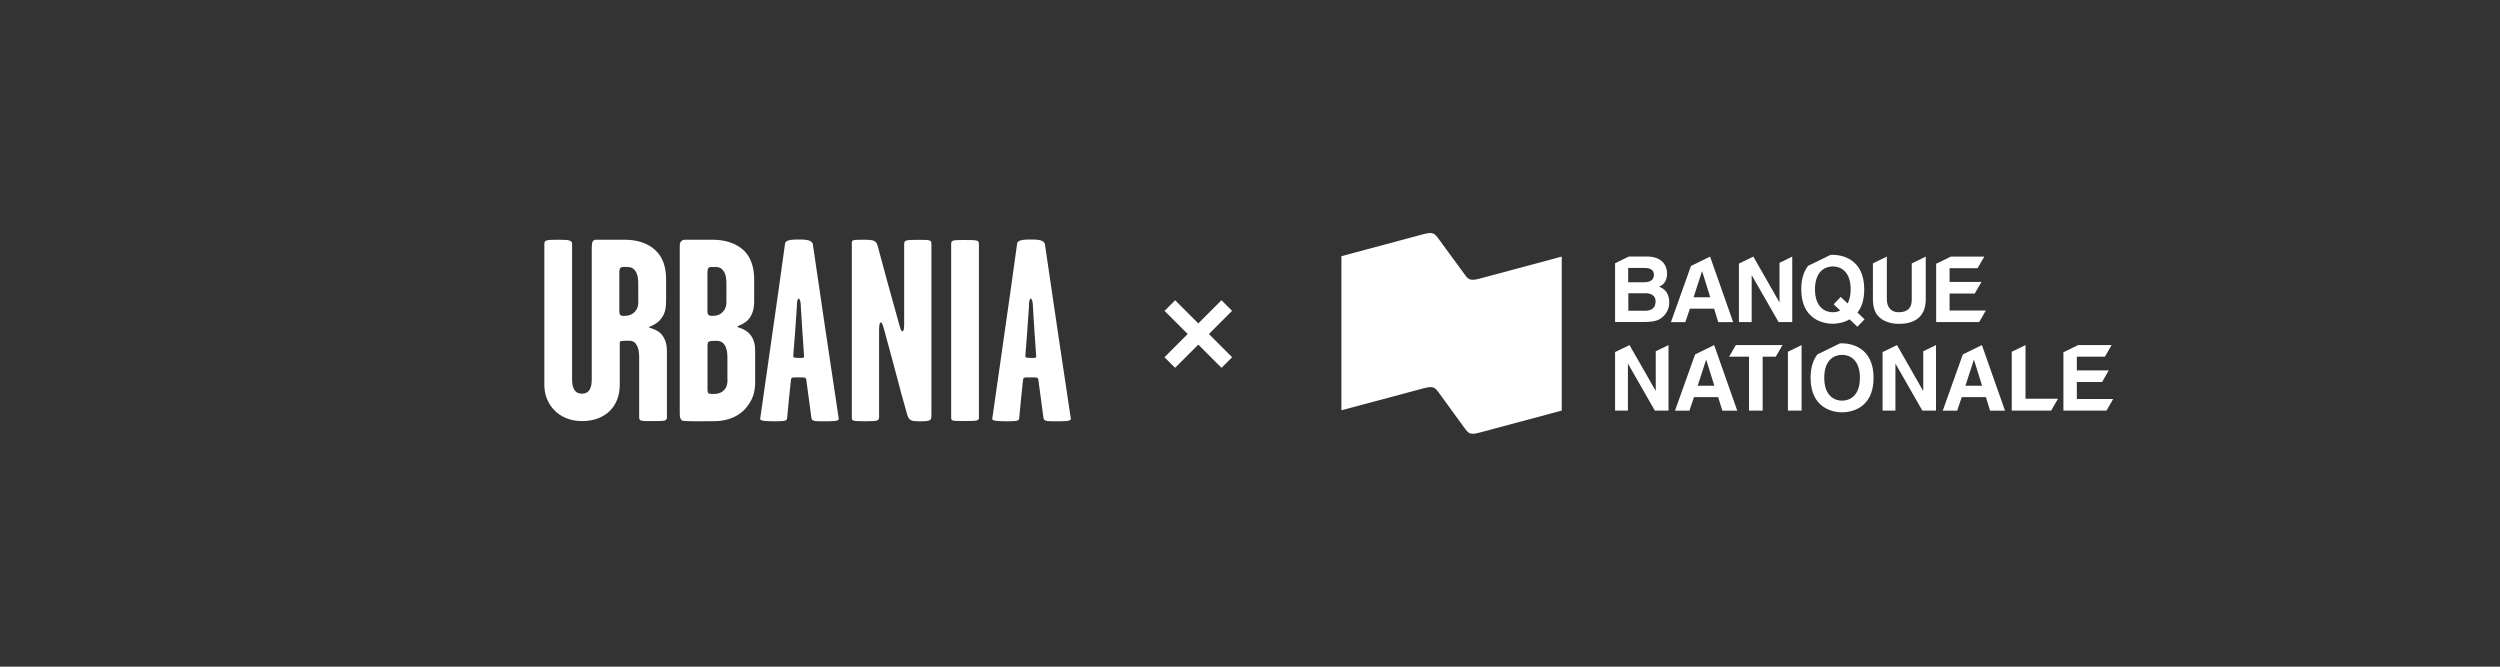
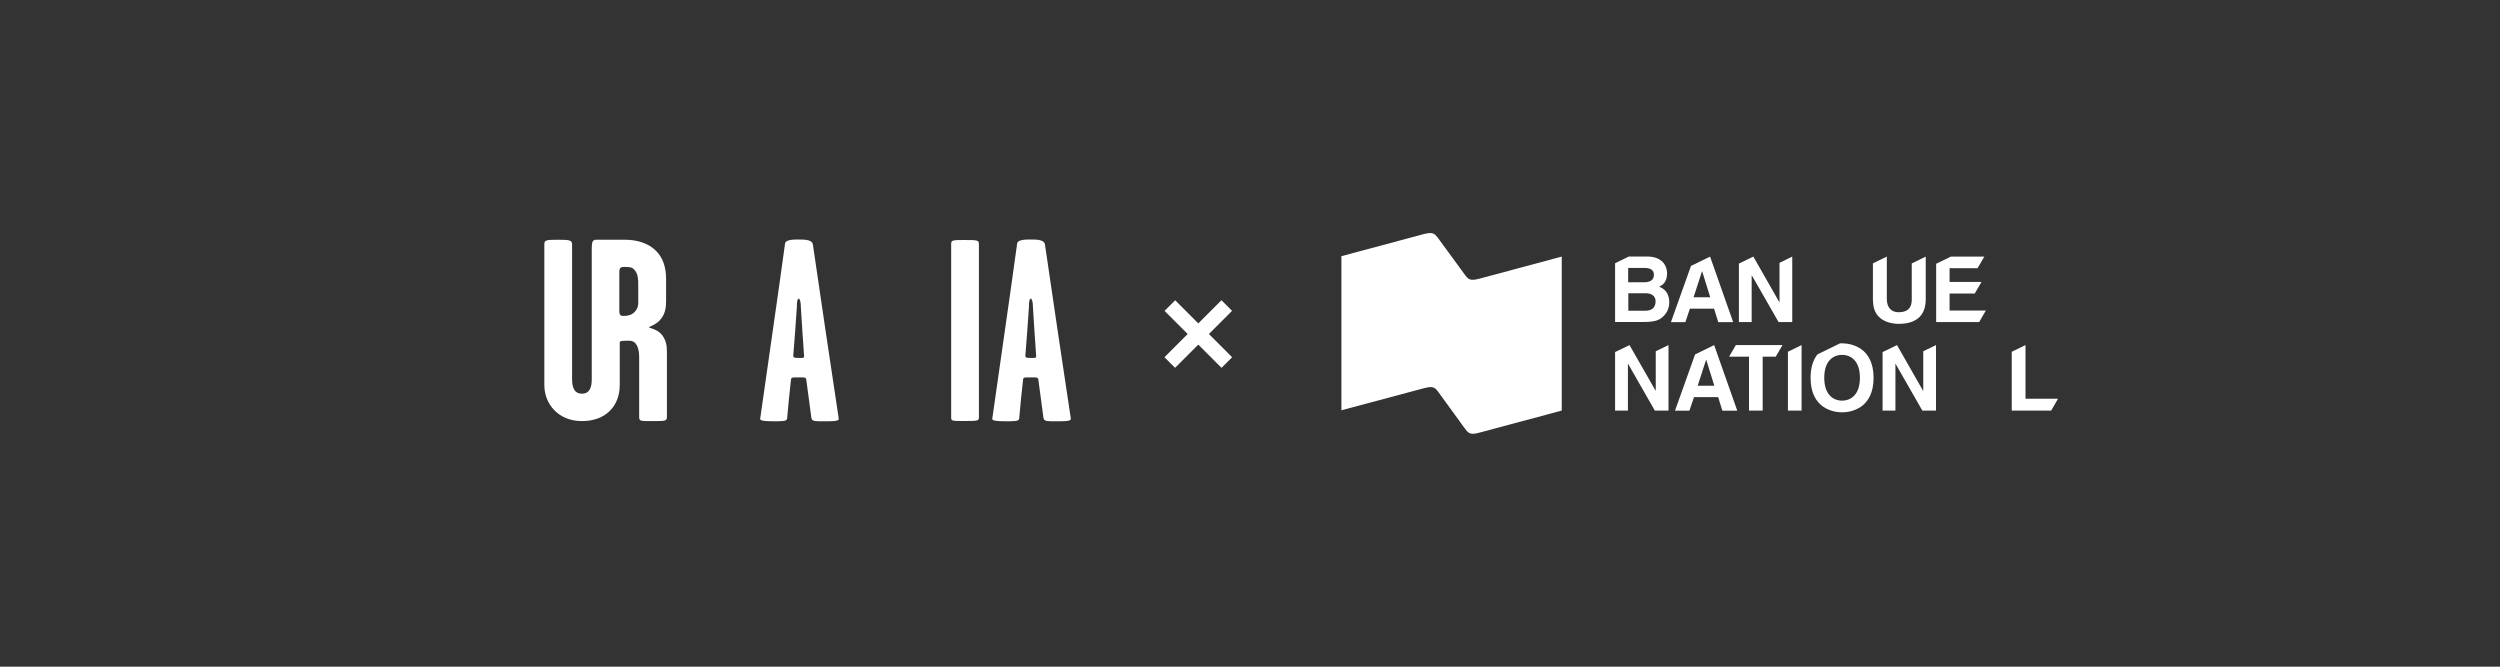
<svg xmlns="http://www.w3.org/2000/svg" id="b" width="300" height="80" viewBox="0 0 300 80">
  <rect x="0" y="0" width="300" height="80" fill="#333333" stroke="none" />
  <g id="c">
    <path d="M177.46,33.46c-.45.1-.78.18-1.11.05-.26-.1-.45-.38-.63-.63l-3.08-4.21c-.18-.25-.39-.53-.64-.64-.33-.13-.66-.05-1.11.05l-9.92,2.66v18.49l9.96-2.66c.46-.1.79-.18,1.12-.05.25.1.45.38.63.63l3.06,4.21c.18.25.38.52.63.63.33.12.66.05,1.11-.06l9.93-2.66v-18.48l-9.95,2.67Z" fill="#fff" stroke-width="0" />
    <path d="M199.09,34.41c.33-.16.96-.48.96-1.61,0-.81-.49-2.02-2.42-2.02h-2.16l-1.66.81v7.05h3.33c1.61,0,2.04-.27,2.49-.71.42-.41.68-1,.68-1.62,0-.78-.25-1.54-1.22-1.91ZM195.39,32.15h1.88c.74,0,1.2.2,1.2.84s-.51.88-1.16.88h-1.93v-1.72ZM197.41,37.29h-2.01v-2.1h2.09c.59,0,1.18.26,1.18.95,0,.8-.46,1.15-1.26,1.15Z" fill="#fff" stroke-width="0" />
    <polygon points="238.3 37.26 238.3 37.26 233.95 37.26 233.95 35.22 236.97 35.22 237.78 33.83 233.95 33.83 233.95 32.18 237.31 32.18 238.12 30.79 234.11 30.79 232.34 31.65 232.34 38.65 237.5 38.65 238.3 37.26" fill="#fff" stroke-width="0" />
-     <path d="M222.89,37.52c.48-.61.82-1.51.82-2.8,0-3.69-2.74-4.14-3.78-4.14-.07,0-.16,0-.25,0l-2.71,1.32c-.48.62-.82,1.51-.82,2.81,0,3.69,2.74,4.14,3.78,4.14.46,0,1.27-.09,2.02-.53l.93.89.87-.89-.85-.81ZM221.71,36.41l-.83-.78-.84.89.79.74c-.3.15-.61.21-.89.21-.89,0-2.14-.55-2.14-2.75s1.25-2.75,2.14-2.75,2.14.55,2.14,2.75c0,.73-.14,1.28-.36,1.69Z" fill="#fff" stroke-width="0" />
    <path d="M229.41,31.61v4.36c0,.95-.46,1.5-1.59,1.5-.77,0-1.4-.48-1.4-1.58v-5.1h0l-1.67.81v4.4c.02.79.19,1.42.61,1.91.7.78,1.77.95,2.5.95,1.98,0,3.23-.89,3.23-2.96v-5.11h0l-1.67.82Z" fill="#fff" stroke-width="0" />
    <polygon points="213.54 31.54 213.54 36.26 213.52 36.26 210.4 30.79 208.67 31.63 208.67 38.65 210.2 38.65 210.2 33.05 210.22 33.05 213.43 38.65 215.07 38.65 215.07 30.79 213.54 31.54" fill="#fff" stroke-width="0" />
    <path d="M205.21,30.79h0l-2.29,1.12-2.41,6.75h1.73l.55-1.62h2.9l.5,1.62h1.79l-2.77-7.86ZM203.23,35.67l1.01-3.11h.02l.97,3.11h-2Z" fill="#fff" stroke-width="0" />
-     <polygon points="253.58 47.88 253.58 47.88 249.22 47.88 249.22 45.84 252.25 45.84 253.05 44.45 249.22 44.45 249.22 42.8 252.59 42.8 253.39 41.41 249.38 41.41 247.61 42.27 247.61 49.27 252.78 49.27 253.58 47.88" fill="#fff" stroke-width="0" />
    <polygon points="198.69 42.15 198.69 46.88 198.67 46.88 195.54 41.41 193.81 42.25 193.81 49.27 195.35 49.27 195.35 43.66 195.37 43.66 198.58 49.27 200.22 49.27 200.22 41.41 198.69 42.15" fill="#fff" stroke-width="0" />
    <path d="M205.7,41.41h0l-2.29,1.12-2.41,6.75h1.73l.55-1.62h2.9l.5,1.62h1.79l-2.77-7.86ZM203.72,46.29l1.01-3.11h.02l.97,3.11h-2Z" fill="#fff" stroke-width="0" />
-     <path d="M237.83,41.41h0l-2.29,1.12-2.41,6.75h1.73l.55-1.62h2.9l.5,1.62h1.79l-2.77-7.86ZM235.85,46.29l1.01-3.11h.02l.97,3.11h-2Z" fill="#fff" stroke-width="0" />
    <polygon points="213.9 41.41 208.3 41.41 207.5 42.79 207.5 42.8 209.88 42.8 209.88 49.27 211.52 49.27 211.52 42.8 213.09 42.8 213.9 41.41" fill="#fff" stroke-width="0" />
    <polygon points="214.55 42.21 214.55 49.27 216.19 49.27 216.19 41.41 216.19 41.41 214.55 42.21" fill="#fff" stroke-width="0" />
    <path d="M221.05,41.2c-.07,0-.15,0-.24,0l-2.72,1.33c-.48.62-.82,1.51-.82,2.81,0,3.69,2.74,4.14,3.78,4.14s3.78-.45,3.78-4.14-2.74-4.14-3.78-4.14ZM221.05,48.08c-.89,0-2.14-.55-2.14-2.75s1.25-2.75,2.14-2.75,2.14.55,2.14,2.75-1.25,2.75-2.14,2.75Z" fill="#fff" stroke-width="0" />
    <polygon points="230.79 42.15 230.79 46.88 230.76 46.88 227.64 41.41 225.91 42.25 225.91 49.27 227.45 49.27 227.45 43.66 227.47 43.66 230.68 49.27 232.32 49.27 232.32 41.41 230.79 42.15" fill="#fff" stroke-width="0" />
    <polygon points="246.96 47.85 243.06 47.85 243.06 41.41 241.41 42.21 241.41 49.27 246.14 49.27 246.96 47.85" fill="#fff" stroke-width="0" />
-     <path d="M88.48,39.21c0-.12.87-.28,1.43-.99.4-.56.59-1.15.59-2.11v-2.64c0-1.27-.34-2.52-1.21-3.39-.93-.9-2.33-1.31-3.7-1.31h-3.08c-.34,0-.56-.03-.75.16-.19.16-.19.4-.19.81v19.71c0,.65.03.72.19.93.09.19.5.12.93.16.75.03,2.08,0,3.02,0,1.21,0,2.64-.34,3.64-1.4,1.03-1.09,1.27-2.18,1.27-3.33v-3.61c0-.84-.12-1.37-.5-1.93-.62-.87-1.65-.96-1.65-1.06ZM84.9,32.59c0-.19.03-.31.12-.44.09-.12.34-.12.72-.12.56,0,.78.12.99.37.4.47.44,1.06.44,1.71v2.11c0,.34-.03.78-.44,1.21-.34.37-.78.47-1.12.47-.25,0-.4.03-.56-.09-.16-.12-.16-.31-.16-.59v-4.63ZM87.3,45.46c0,.56-.03.96-.44,1.37-.34.37-.84.44-1.12.44-.34,0-.47,0-.62-.03-.22-.03-.22-.37-.22-.65v-5.1c0-.56.12-.59,1.12-.59.9,0,1.27.81,1.27,1.96v2.61Z" fill="#fff" stroke-width="0" />
    <path d="M77.88,39.27c0-.09.96-.28,1.52-1.12.4-.56.53-1.15.53-2.05v-2.64c0-1.31-.34-2.55-1.27-3.42-.93-.9-2.3-1.27-3.64-1.27h-3.08c-.4,0-.62-.06-.81.19-.09.16-.12.47-.12.78v11.88h0v3.88c0,.87-.19,1.74-1.18,1.74s-1.18-.9-1.18-1.74v-16.2c0-.47-.34-.53-1.59-.53-1.52,0-1.74.03-1.74.53v16.91c0,2.27,1.68,4.32,4.51,4.32s4.54-1.77,4.54-4.35v-5.13c.09-.17.36-.16,1.18-.16s1.15.87,1.15,1.96v7.15c0,.56.12.53,1.62.53s1.71,0,1.71-.5v-7.84c0-.87-.16-1.4-.56-1.96-.59-.78-1.59-.84-1.59-.96ZM76.6,36.22c0,.31-.03.78-.44,1.21-.34.37-.84.47-1.12.47-.25,0-.44.03-.56-.06-.16-.12-.16-.34-.16-.62v-4.63c0-.16.03-.28.09-.4.12-.16.34-.16.62-.16.72,0,.9.12,1.12.37.4.47.44,1.06.44,1.71v2.11Z" fill="#fff" stroke-width="0" />
    <path d="M98.93,50.55c-.9,0-1.49.06-1.56-.37-.25-1.74-.37-2.92-.62-4.64-.03-.31-.4-.25-.9-.25-.59,0-.9-.06-.93.25-.19,1.74-.31,2.89-.47,4.7-.03.34-.72.31-1.71.31-.47,0-1.56,0-1.52-.28,1.15-8.12,1.96-13.57,2.99-21.06.06-.44.93-.47,1.62-.47.78,0,1.59.03,1.71.56,1.18,7.96,1.87,12.82,3.11,20.94.06.34-.87.31-1.71.31ZM96.1,36.67c0-.16-.06-.84-.28-.84-.16,0-.22.78-.19.9-.16,2.43-.28,3.98-.44,5.97,0,.22.16.25.62.25.4,0,.72.06.68-.22-.16-2.3-.25-3.61-.4-6.07Z" fill="#fff" stroke-width="0" />
-     <path d="M110.22,50.55c-.81,0-1.15-.06-1.37-.84-1.03-3.61-1.4-5.26-2.49-9.18-.19-.68-.44-1.84-.65-1.84s-.22.65-.22,1.06v10.24c0,.5-.09.56-1.71.56s-1.56-.06-1.56-.53v-20.81c0-.44.06-.44,1.43-.44s1.52.12,1.74,1c.68,2.55,1.59,5.88,2.52,9.18.09.31.19.81.37.81.22,0,.22-.59.22-.93v-9.49c0-.5.09-.56,1.65-.56s1.62.03,1.62.53v20.35c0,.81.03.9-1.56.9Z" fill="#fff" stroke-width="0" />
    <path d="M115.73,50.52c-1.52,0-1.59,0-1.59-.44v-20.78c0-.47.12-.5,1.59-.5,1.65,0,1.74.03,1.74.53v20.69c0,.47-.03.5-1.74.5Z" fill="#fff" stroke-width="0" />
    <path d="M126.78,50.55c-.9,0-1.49.06-1.56-.37-.25-1.74-.37-2.92-.62-4.64-.03-.31-.4-.25-.9-.25-.59,0-.9-.06-.93.25-.19,1.74-.31,2.89-.47,4.7-.03.34-.72.31-1.71.31-.47,0-1.56,0-1.52-.28,1.15-8.12,1.96-13.57,2.99-21.06.06-.44.93-.47,1.62-.47.78,0,1.59.03,1.71.56,1.18,7.96,1.87,12.82,3.11,20.94.06.34-.87.31-1.71.31ZM123.95,36.67c0-.16-.06-.84-.28-.84-.16,0-.22.78-.19.9-.16,2.43-.28,3.98-.44,5.97,0,.22.16.25.62.25.4,0,.72.06.68-.22-.16-2.3-.25-3.61-.4-6.07Z" fill="#fff" stroke-width="0" />
    <rect x="138.96" y="39.19" width="9.67" height="1.8" transform="translate(70.47 -89.94) rotate(45)" fill="#fff" stroke-width="0" />
    <rect x="138.95" y="39.19" width="9.67" height="1.8" transform="translate(273.81 -33.24) rotate(135)" fill="#fff" stroke-width="0" />
  </g>
</svg>